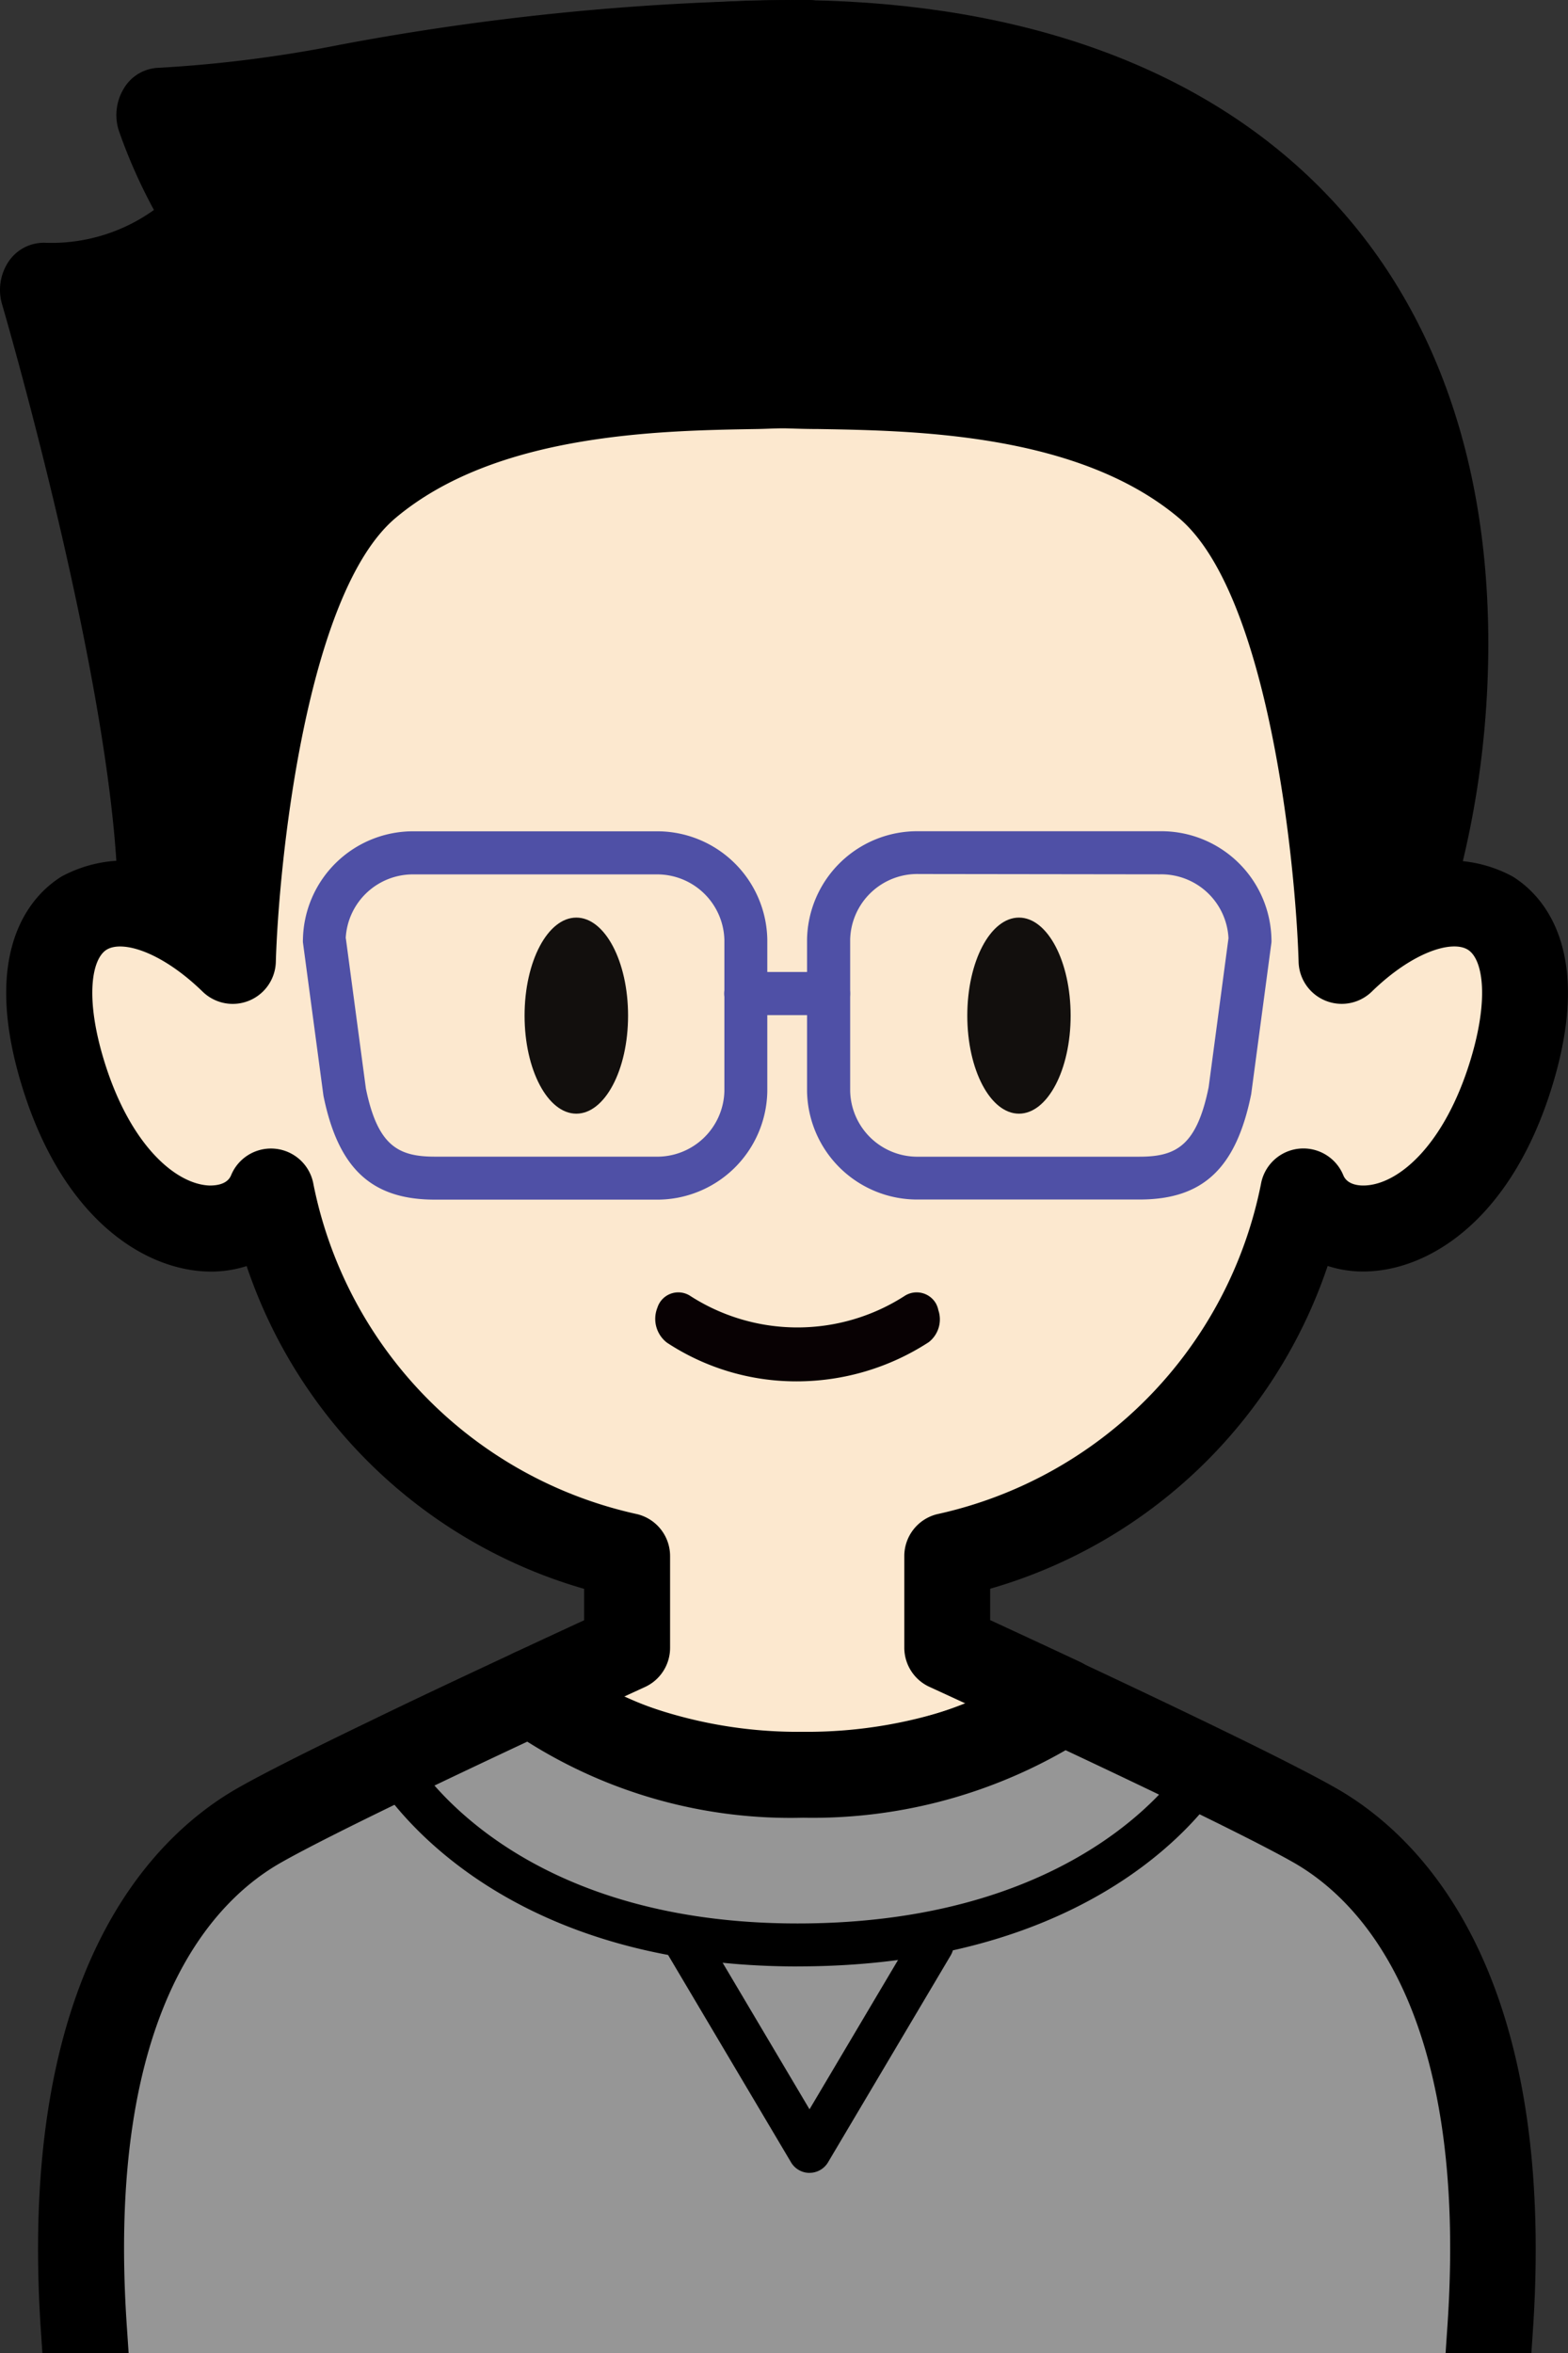
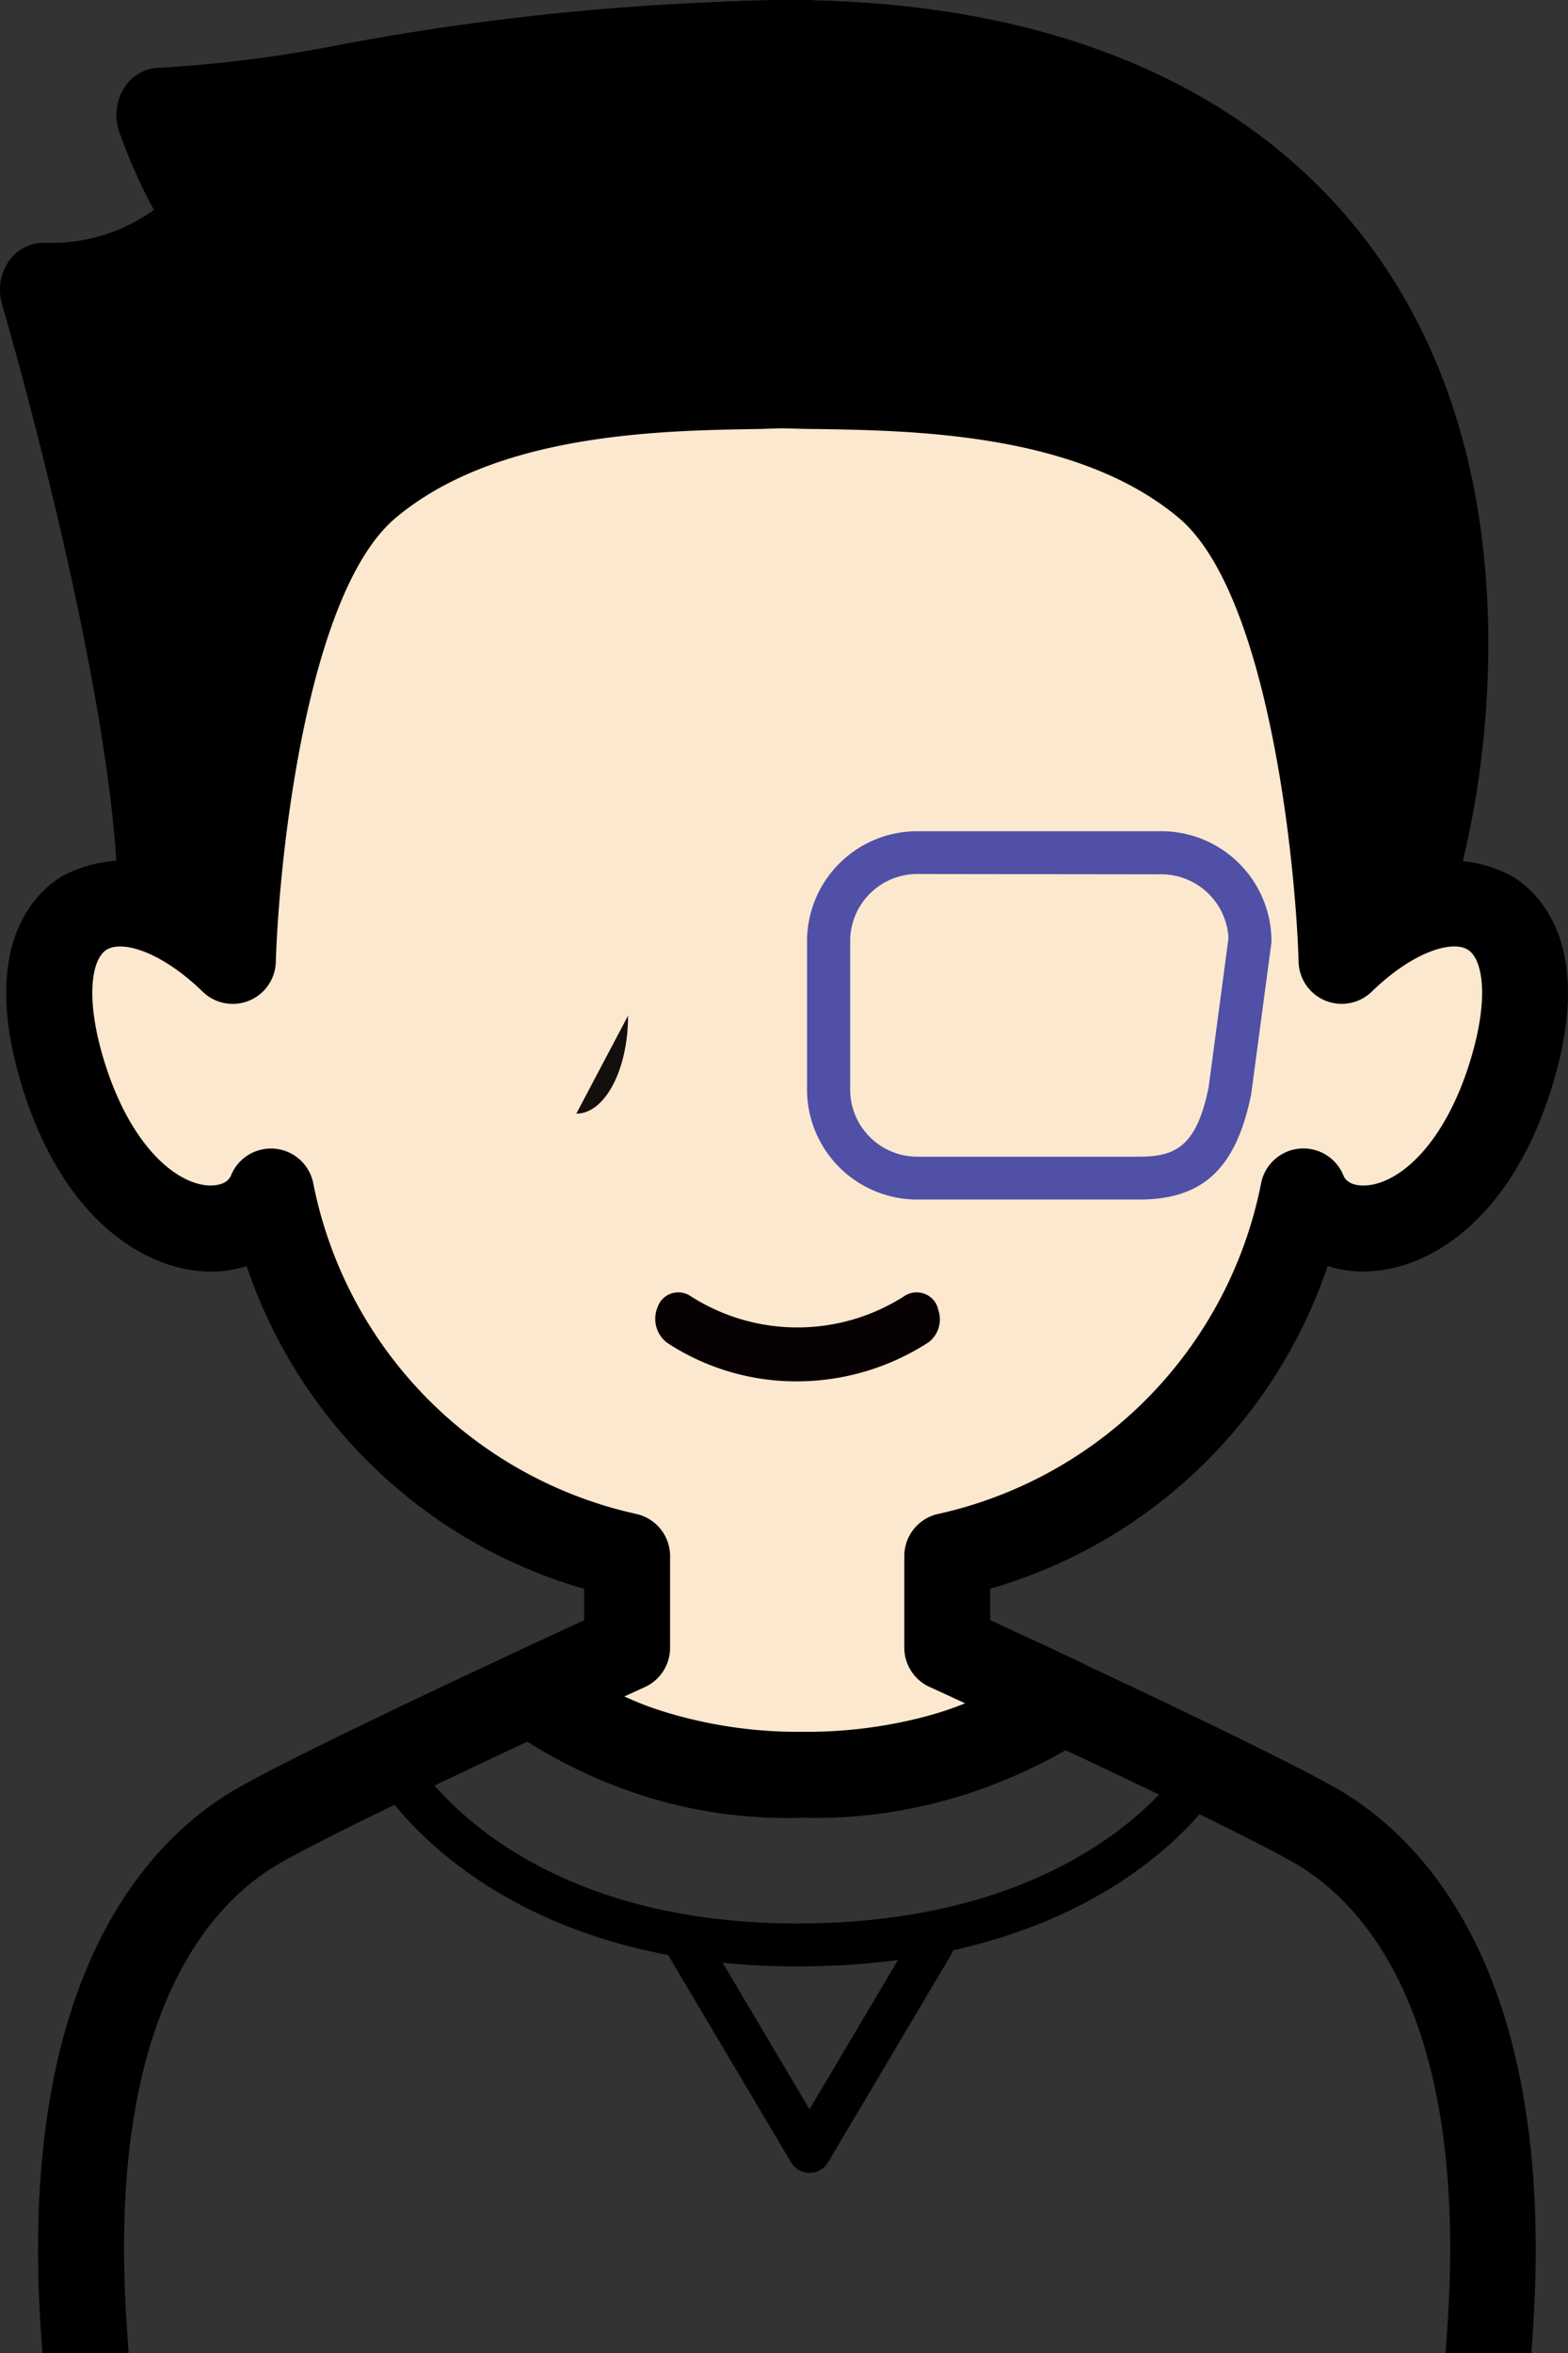
<svg xmlns="http://www.w3.org/2000/svg" width="40" height="60" viewBox="0 0 40 60">
  <rect x="0" y="0" width="40" height="60" fill="#333333" stroke="none" />
  <defs>
    <clipPath id="clip-path">
      <rect id="長方形_2235" data-name="長方形 2235" width="40" height="60" transform="translate(520 705)" fill="#fff" stroke="#707070" stroke-width="1" />
    </clipPath>
    <clipPath id="clip-path-2">
      <rect id="長方形_2213" data-name="長方形 2213" width="40" height="81.598" fill="none" />
    </clipPath>
  </defs>
  <g id="マスクグループ_154" data-name="マスクグループ 154" transform="translate(-520 -705)" clip-path="url(#clip-path)">
    <g id="グループ_2423" data-name="グループ 2423" transform="translate(520 705)">
      <g id="グループ_2422" data-name="グループ 2422" clip-path="url(#clip-path-2)">
        <path id="パス_2635" data-name="パス 2635" d="M42.062,17.367c0,10.819-7.518,19.59-16.792,19.59s-13.794-8.771-13.794-19.59S16,2.119,25.27,2.119,42.062,6.548,42.062,17.367" transform="translate(-5.191 -0.958)" />
        <path id="パス_2636" data-name="パス 2636" d="M24.366,37.159c-9.045,0-14.89-8.145-14.89-20.75C9.476,5.214,14.207,0,24.366,0c11.2,0,17.887,6.134,17.887,16.409,0,11.442-8.024,20.75-17.887,20.75m0-34.838c-8.9,0-12.7,4.213-12.7,14.088,0,8.909,3.336,18.429,12.7,18.429,8.655,0,15.7-8.267,15.7-18.429,0-12.715-10.977-14.088-15.7-14.088" transform="translate(-4.286)" />
        <path id="パス_2637" data-name="パス 2637" d="M34.282,38.479c.65,1.661,3.936,1.48,5.308-3s-1.553-5.565-4.333-2.857c0,0-.268-9.467-3.446-12.14s-8.245-2.468-10.695-2.541c-2.45.072-7.517-.131-10.695,2.541s-3.446,12.14-3.446,12.14C4.2,29.916,1.271,31,2.643,35.481s4.658,4.659,5.308,3a11.944,11.944,0,0,0,9.085,9.312v2.342s-1.028.47-2.422,1.121a11.026,11.026,0,0,0,6.9,2.116,11.361,11.361,0,0,0,6.606-1.882c-1.641-.769-2.923-1.356-2.923-1.356V47.791a11.944,11.944,0,0,0,9.085-9.312" transform="translate(-1.038 -8.116)" fill="#fce8cf" />
        <path id="パス_2638" data-name="パス 2638" d="M20.607,53.562a12.052,12.052,0,0,1-7.6-2.369,1.1,1.1,0,0,1,.237-1.836c.727-.339,1.355-.63,1.789-.83v-.8a12.825,12.825,0,0,1-8.61-8.231,2.978,2.978,0,0,1-1.035.138C3.8,39.571,1.73,38.3.689,34.9c-1.1-3.588.347-4.93,1.019-5.341a3.4,3.4,0,0,1,3.391.1c.272-3.1,1.116-8.735,3.711-10.917,3.161-2.658,7.806-2.735,10.581-2.781.284,0,.548-.009.786-.016a.625.625,0,0,1,.064,0c.239.007.5.012.786.016,2.775.046,7.42.123,10.581,2.781,2.595,2.181,3.439,7.815,3.712,10.916a3.4,3.4,0,0,1,3.391-.1c.673.41,2.118,1.753,1.019,5.341-1.041,3.4-3.111,4.673-4.7,4.733A2.932,2.932,0,0,1,34,39.493a12.827,12.827,0,0,1-8.61,8.231v.8c.533.246,1.354.626,2.292,1.065a1.1,1.1,0,0,1,.186,1.874,12.478,12.478,0,0,1-7.256,2.1m-4.581-3.08a11.588,11.588,0,0,0,4.581.889,11.848,11.848,0,0,0,4.165-.715c-.579-.268-.937-.432-.938-.432a1.1,1.1,0,0,1-.639-1V46.888a1.1,1.1,0,0,1,.836-1.065,10.773,10.773,0,0,0,8.261-8.412,1.1,1.1,0,0,1,2.1-.236c.1.256.418.272.553.266.862-.032,2.028-1.03,2.689-3.185.494-1.614.312-2.6-.066-2.829-.4-.245-1.4.049-2.455,1.078a1.1,1.1,0,0,1-1.859-.754c-.072-2.5-.762-9.4-3.056-11.332-2.565-2.157-6.723-2.226-9.208-2.267-.282,0-.544-.009-.782-.016s-.5.012-.782.016c-2.484.041-6.642.11-9.208,2.267-2.294,1.93-2.984,8.835-3.056,11.333a1.1,1.1,0,0,1-1.859.754c-1.056-1.029-2.055-1.323-2.456-1.078-.378.231-.56,1.215-.066,2.829.661,2.156,1.827,3.153,2.689,3.185.131,0,.452-.011.553-.266a1.1,1.1,0,0,1,2.1.239,10.774,10.774,0,0,0,8.261,8.408,1.1,1.1,0,0,1,.836,1.065v2.341a1.1,1.1,0,0,1-.639,1l-.559.257" transform="translate(-0.131 -7.212)" />
-         <path id="パス_2639" data-name="パス 2639" d="M35.24,82.161c-.6-.339-1.614-.851-2.761-1.409-1.194-.581-2.529-1.213-3.687-1.755a11.36,11.36,0,0,1-6.606,1.882,11.026,11.026,0,0,1-6.9-2.116c-1.1.513-2.422,1.136-3.653,1.73-1.362.658-2.607,1.278-3.3,1.669-2.167,1.228-5.061,4.5-4.483,12.882s.795,21.084.795,21.084h34.28s.217-12.706.795-21.084S37.407,83.389,35.24,82.161" transform="translate(-1.71 -35.625)" fill="#969696" />
        <path id="パス_2640" data-name="パス 2640" d="M38.025,116.319H3.745a1.1,1.1,0,0,1-1.1-1.077c0-.127-.222-12.774-.792-21.027-.639-9.26,2.881-12.69,5.036-13.911.633-.359,1.764-.931,3.361-1.7,1.234-.6,2.564-1.222,3.665-1.736a1.094,1.094,0,0,1,1.163.15,10.007,10.007,0,0,0,6.2,1.864,10.268,10.268,0,0,0,5.956-1.669,1.1,1.1,0,0,1,1.114-.11c1.162.544,2.5,1.178,3.7,1.762,1.335.65,2.258,1.121,2.822,1.441,2.155,1.221,5.675,4.652,5.036,13.911-.57,8.254-.79,20.9-.792,21.027a1.1,1.1,0,0,1-1.1,1.077M4.82,114.128H36.951c.067-3.252.3-13.17.777-20.064C38.283,86,35.5,83.177,33.8,82.21h0c-.515-.293-1.424-.756-2.7-1.377-1-.487-2.1-1.009-3.11-1.484a12.936,12.936,0,0,1-6.7,1.722,12.559,12.559,0,0,1-7.033-1.94c-.959.449-2.033.957-3.044,1.444-1.553.75-2.64,1.3-3.232,1.636C6.268,83.177,3.487,86,4.043,94.064c.476,6.894.709,16.812.777,20.064" transform="translate(-0.806 -34.72)" />
-         <path id="パス_2641" data-name="パス 2641" d="M27.073,45.218c0,1.384-.592,2.5-1.32,2.5s-1.32-1.117-1.32-2.5.591-2.5,1.32-2.5,1.32,1.117,1.32,2.5" transform="translate(-11.051 -19.32)" fill="#120f0d" />
-         <path id="パス_2642" data-name="パス 2642" d="M47.691,45.218c0,1.384-.59,2.5-1.318,2.5s-1.318-1.117-1.318-2.5.59-2.5,1.318-2.5,1.318,1.117,1.318,2.5" transform="translate(-20.379 -19.32)" fill="#120f0d" />
+         <path id="パス_2641" data-name="パス 2641" d="M27.073,45.218c0,1.384-.592,2.5-1.32,2.5" transform="translate(-11.051 -19.32)" fill="#120f0d" />
        <path id="パス_2643" data-name="パス 2643" d="M37.737,60.608a.614.614,0,0,0-.064-.165.567.567,0,0,0-.781-.193,5.053,5.053,0,0,1-5.494,0,.559.559,0,0,0-.826.309.765.765,0,0,0,.244.891,6,6,0,0,0,3.3.987h.013a6.183,6.183,0,0,0,3.366-1,.736.736,0,0,0,.241-.826" transform="translate(-13.802 -27.213)" fill="#080103" />
        <path id="パス_2644" data-name="パス 2644" d="M28.09,86.745c-8.141,0-10.8-4.813-10.906-5.018a.548.548,0,0,1,.966-.516c.1.183,2.494,4.438,9.939,4.438,7.5,0,9.921-4.147,9.945-4.189a.547.547,0,1,1,.954.537c-.109.194-2.766,4.747-10.9,4.747" transform="translate(-7.744 -36.602)" />
        <path id="パス_2645" data-name="パス 2645" d="M34.675,95.913a.548.548,0,0,1-.471-.268L31.081,90.38a.548.548,0,1,1,.943-.558l2.651,4.47,2.651-4.47a.548.548,0,1,1,.943.558l-3.122,5.264a.548.548,0,0,1-.471.268" transform="translate(-14.024 -40.506)" />
        <path id="パス_2646" data-name="パス 2646" d="M21.556,2.195C13.359,2.174,8.545,3.86,4.97,3.92A8.614,8.614,0,0,0,6.385,6.554,5.991,5.991,0,0,1,2,8.38s2.706,9.2,2.985,14.828c0,0,2.2-13.321,6.3-15.859A92.525,92.525,0,0,1,21.556,2.195" transform="translate(-0.905 -0.993)" />
        <path id="パス_2647" data-name="パス 2647" d="M4.081,23.418c-.023,0-.046,0-.069,0a1.153,1.153,0,0,1-1.025-1.135C2.72,16.873.079,7.848.052,7.757a1.3,1.3,0,0,1,.176-1.1,1.083,1.083,0,0,1,.928-.466,4.488,4.488,0,0,0,2.771-.837,13.657,13.657,0,0,1-.883-1.986,1.3,1.3,0,0,1,.112-1.107,1.073,1.073,0,0,1,.892-.532A33.282,33.282,0,0,0,8.68,1.14,65.921,65.921,0,0,1,20.5,0h.157a1.13,1.13,0,0,1,1.075.984,1.228,1.228,0,0,1-.682,1.341A92.025,92.025,0,0,0,10.915,7.4C7.924,9.256,5.745,18.879,5.158,22.43a1.13,1.13,0,0,1-1.077.989M2.55,8.483C3,10.144,3.743,13,4.325,15.97,5.438,11.852,7.257,6.907,9.84,5.309c1.451-.9,3.141-1.8,4.732-2.594-2.124.223-3.948.53-5.559.8-1.182.2-2.263.382-3.263.495a2.438,2.438,0,0,0,.386.587,1.309,1.309,0,0,1,.119,1.812A7.417,7.417,0,0,1,2.55,8.483" transform="translate(0)" />
-         <path id="パス_2648" data-name="パス 2648" d="M23.1,48.1H17.47c-1.614,0-2.464-.793-2.841-2.651l-.523-3.909a.541.541,0,0,1,0-.072,2.81,2.81,0,0,1,2.852-2.76H23.1a2.81,2.81,0,0,1,2.852,2.76v3.872A2.81,2.81,0,0,1,23.1,48.1m-7.9-6.666.512,3.833c.3,1.463.828,1.737,1.761,1.737H23.1a1.715,1.715,0,0,0,1.757-1.664V41.472A1.715,1.715,0,0,0,23.1,39.807H16.953a1.716,1.716,0,0,0-1.756,1.63" transform="translate(-6.378 -17.51)" fill="#4f50a6" />
        <path id="パス_2649" data-name="パス 2649" d="M46.069,48.092H40.443a2.81,2.81,0,0,1-2.852-2.759V41.461a2.81,2.81,0,0,1,2.852-2.76h6.143a2.81,2.81,0,0,1,2.852,2.76.542.542,0,0,1,0,.073l-.517,3.872c-.383,1.894-1.233,2.686-2.848,2.686m-5.625-8.3a1.714,1.714,0,0,0-1.757,1.664v3.872A1.714,1.714,0,0,0,40.443,47h5.625c.934,0,1.463-.274,1.768-1.773l.506-3.8A1.717,1.717,0,0,0,46.586,39.8Z" transform="translate(-17.003 -17.505)" fill="#4f50a6" />
-         <path id="パス_2650" data-name="パス 2650" d="M36.394,46.358H34.282a.548.548,0,0,1,0-1.1h2.112a.548.548,0,0,1,0,1.1" transform="translate(-15.258 -20.473)" fill="#4f50a6" />
      </g>
    </g>
  </g>
</svg>